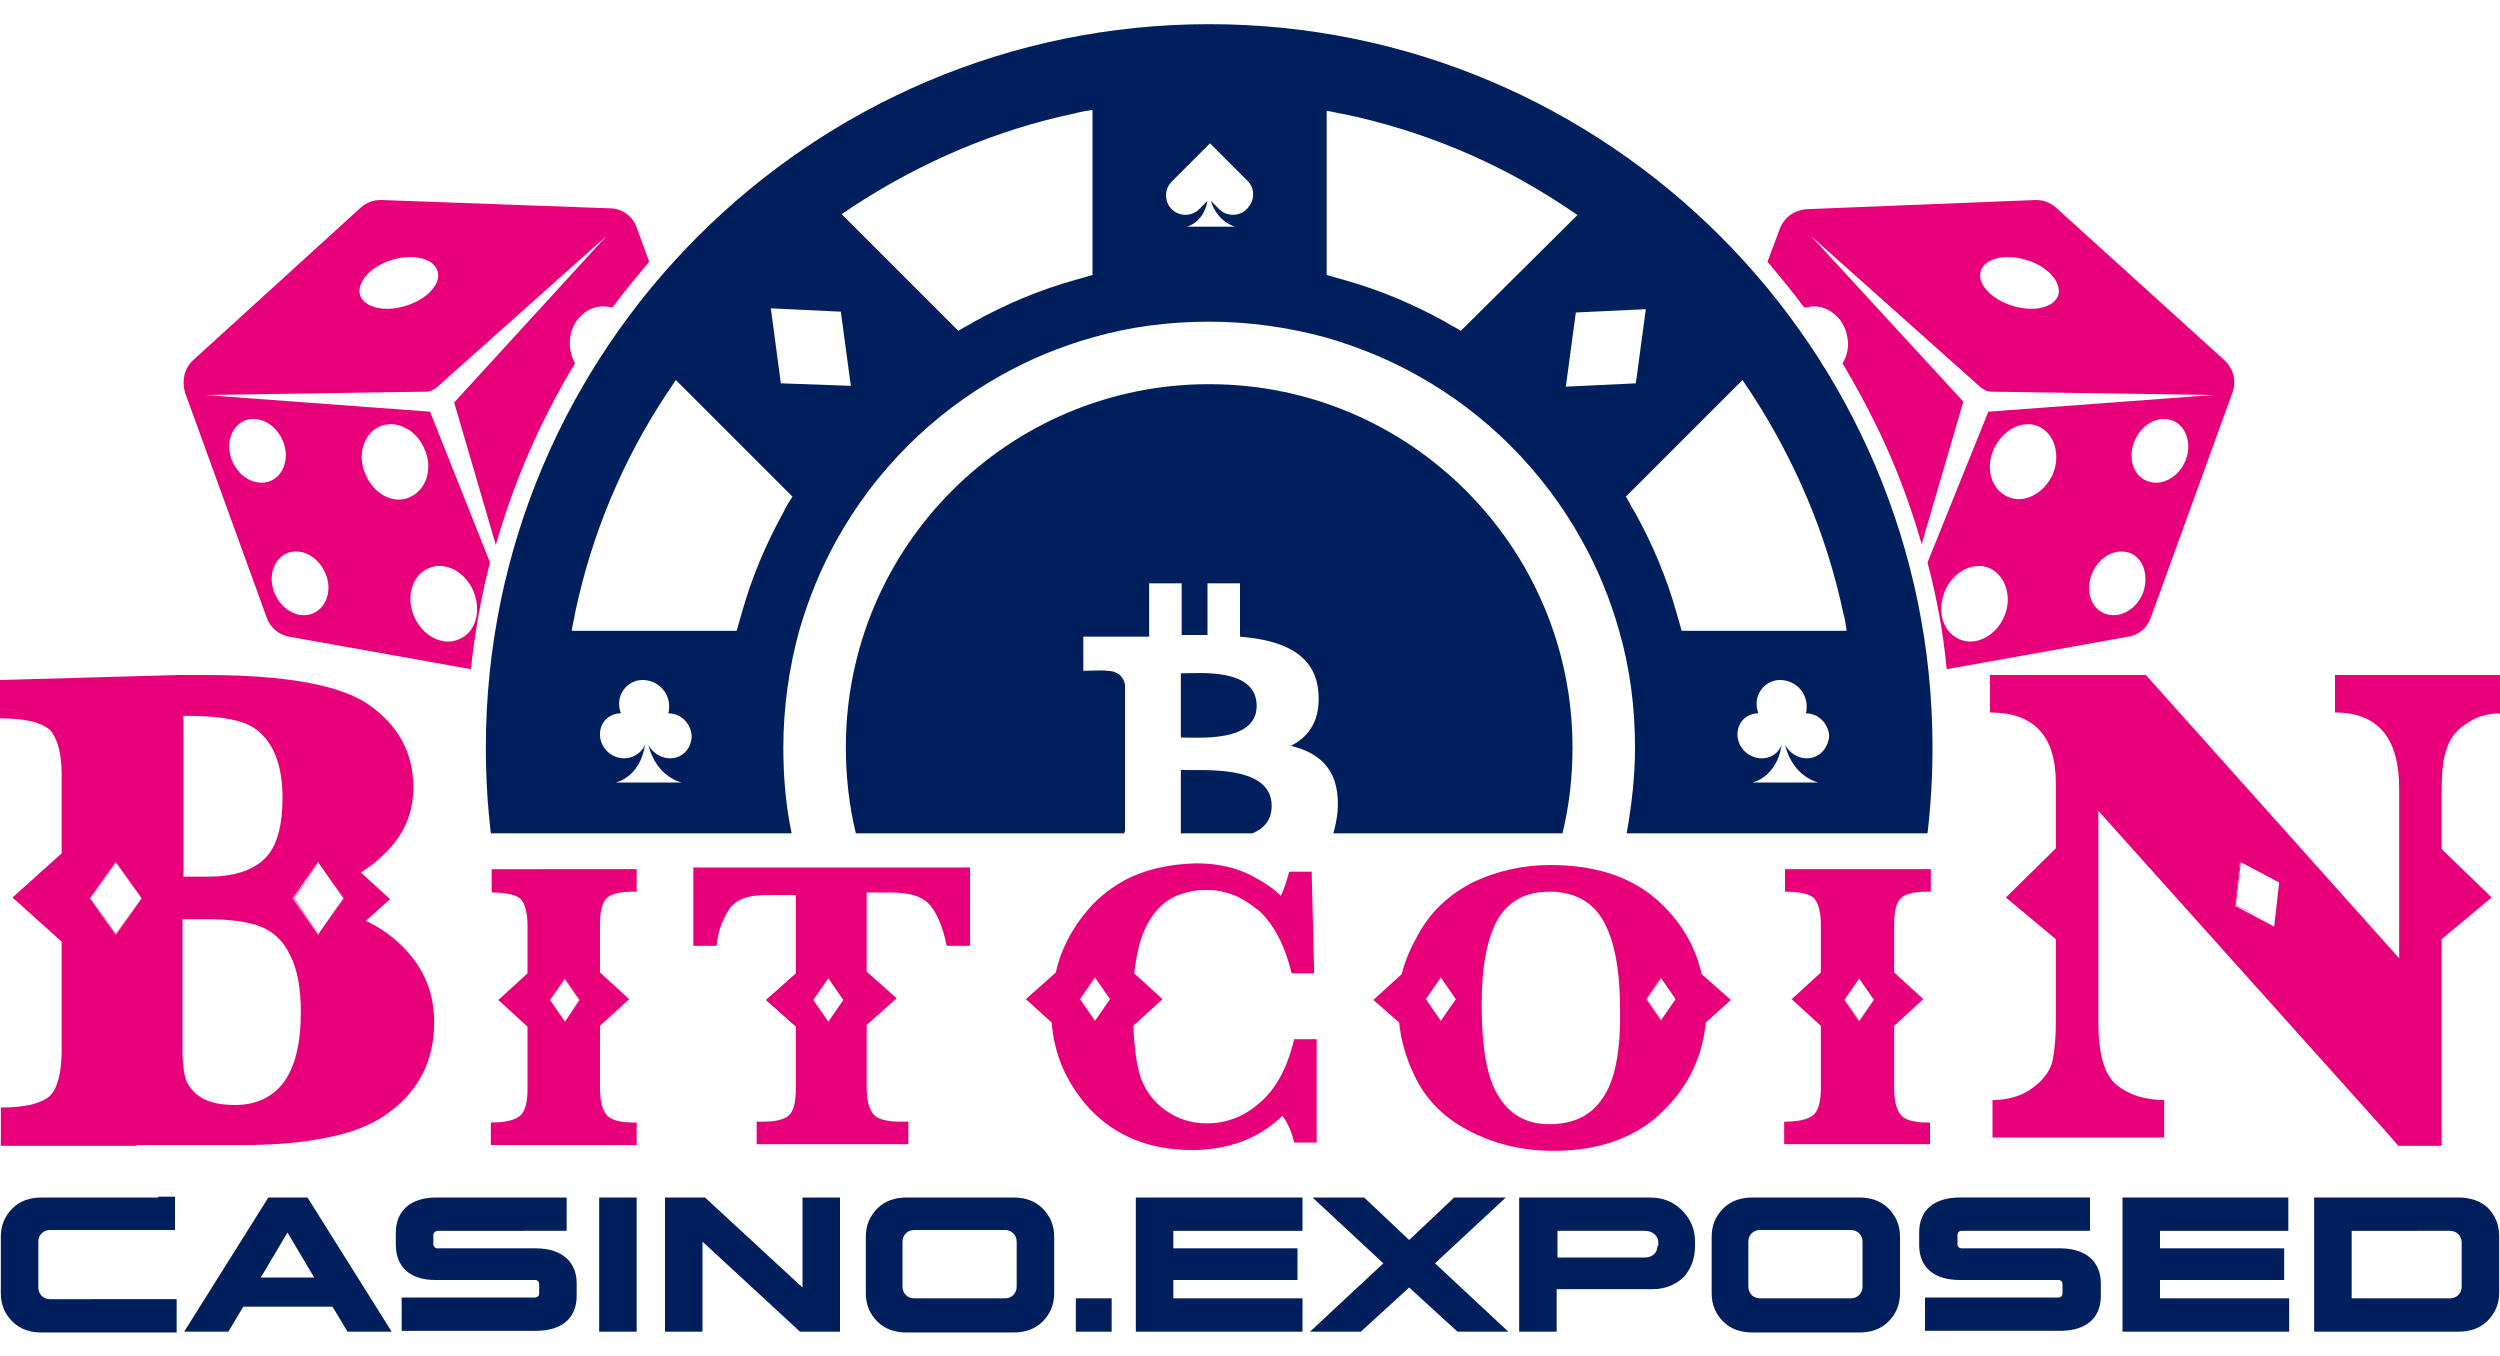
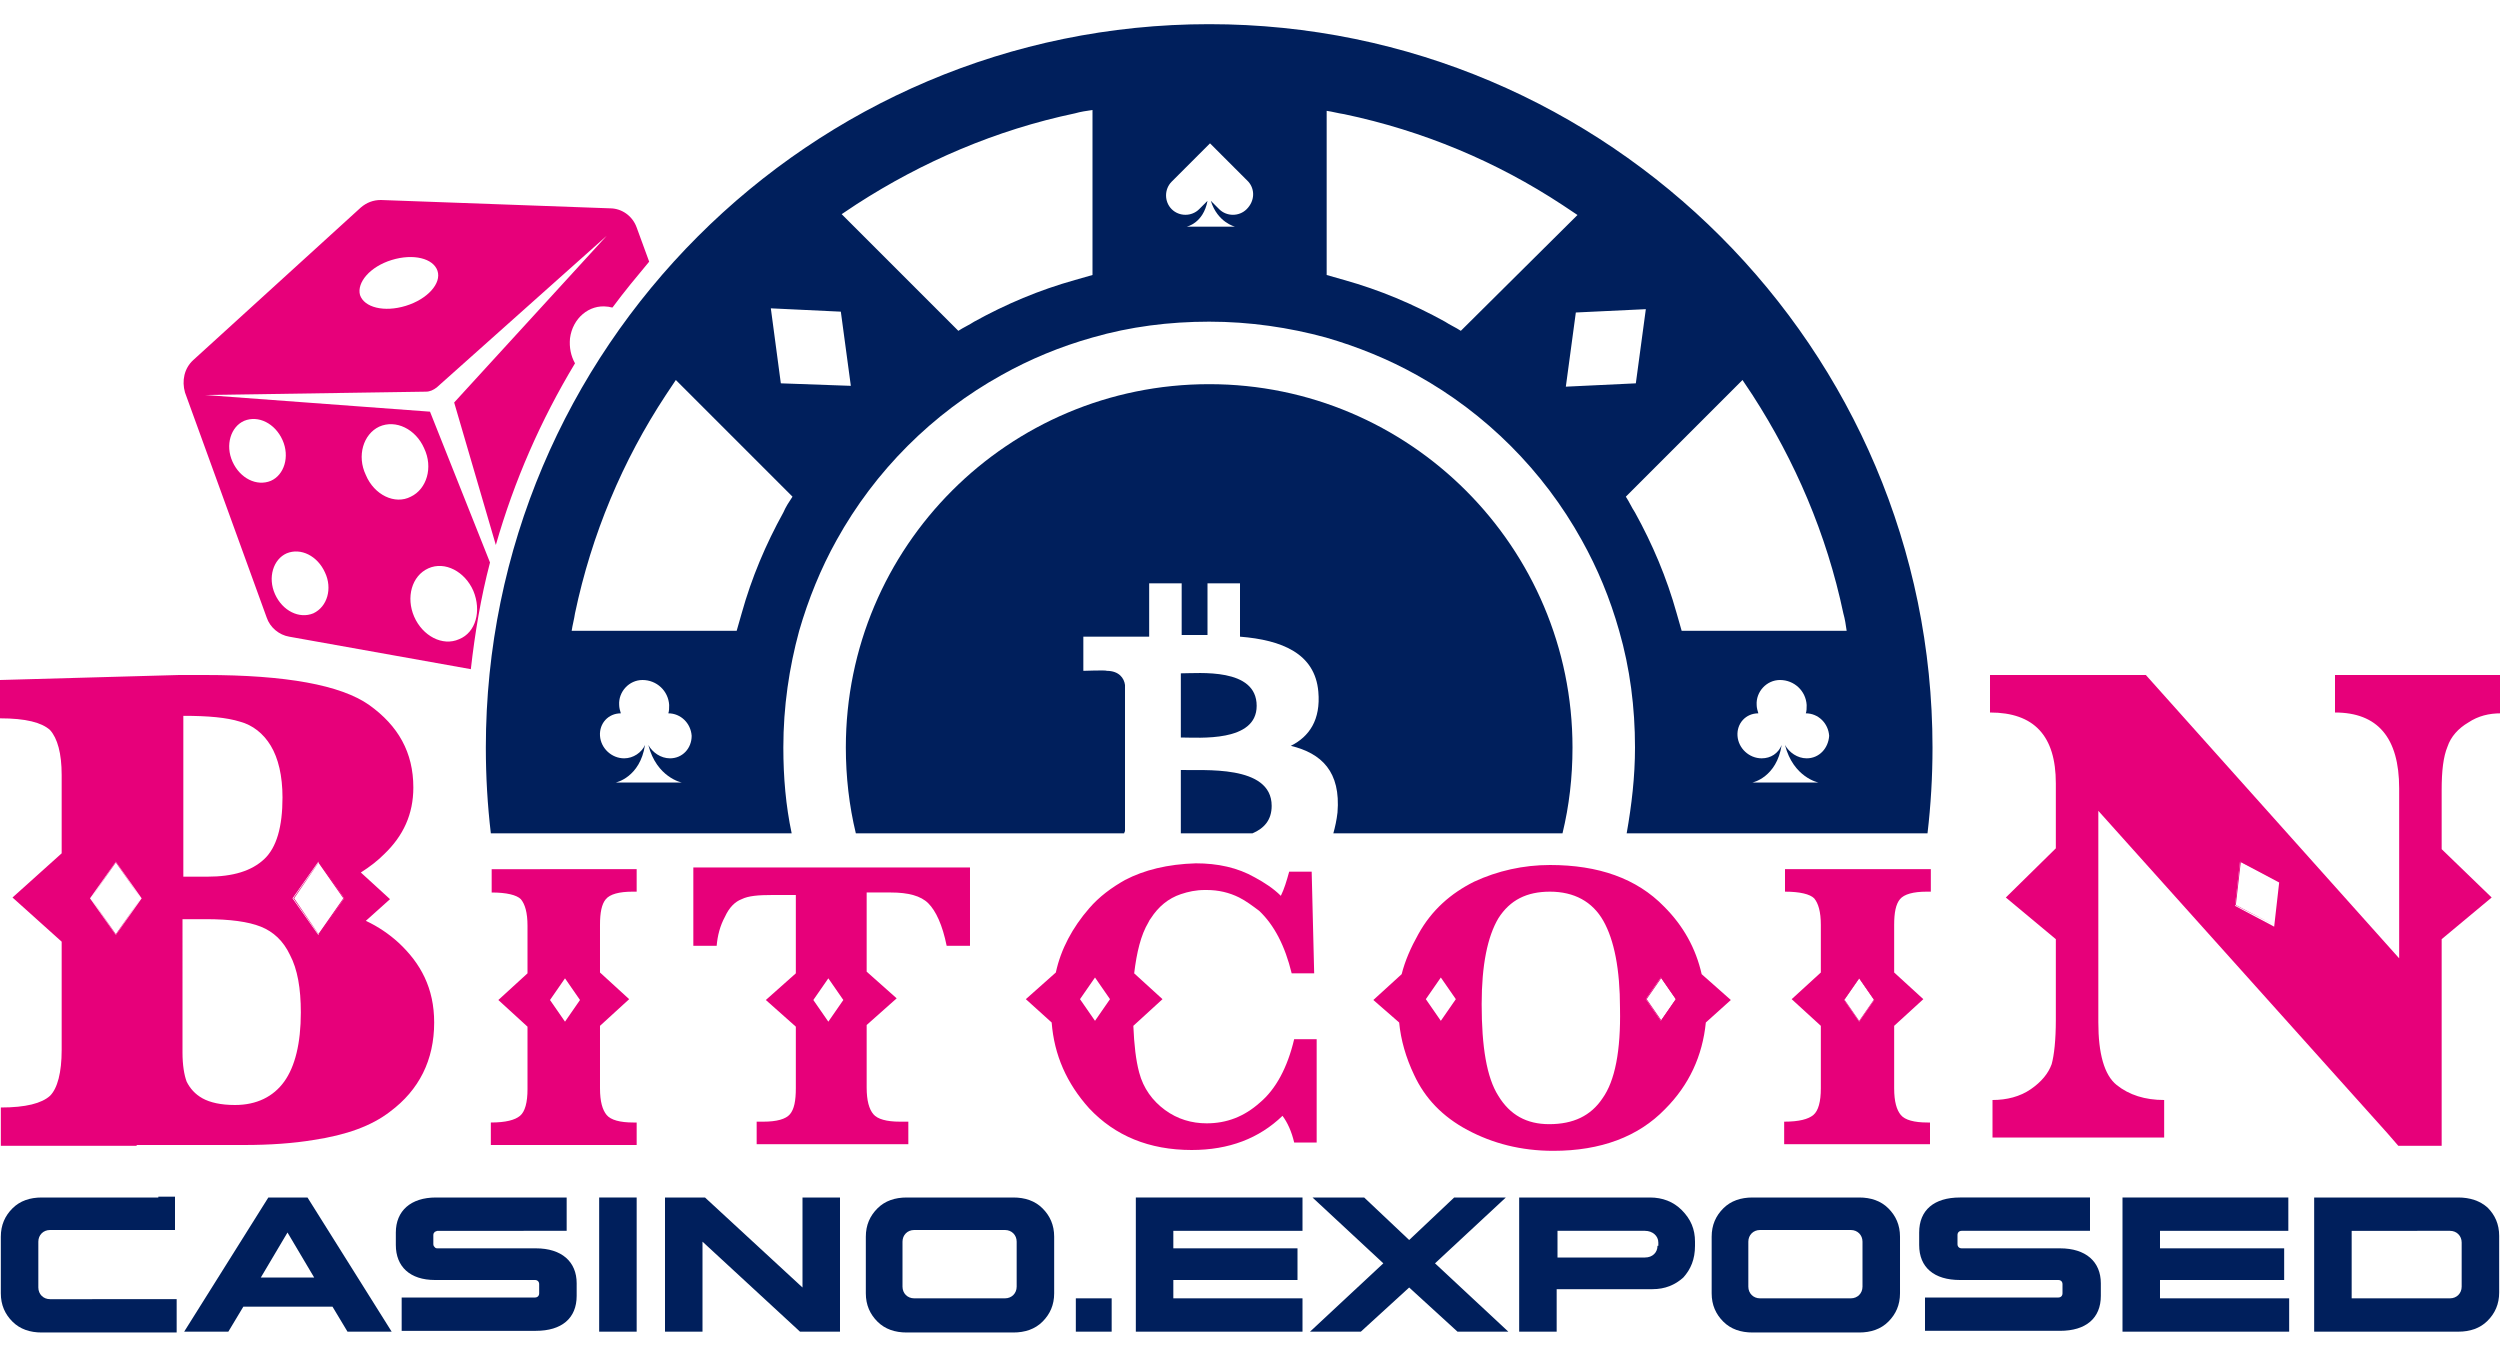
<svg xmlns="http://www.w3.org/2000/svg" version="1.1" id="Layer_1" x="0px" y="0px" viewBox="0 0 300 162.7" style="enable-background:new 0 0 300 162.7;" xml:space="preserve">
  <style type="text/css">
	.st0{fill:#E7007A;}
	.st1{fill:#001F5C;}
</style>
  <g id="XMLID_1_">
    <path id="XMLID_342_" class="st0" d="M51.6,49.4l-27-2L51.1,47c0.5,0,0.9-0.2,1.3-0.5l20.4-18.2L54.5,48.3l5,17.1   c2.2-7.7,5.4-15,9.5-21.8c-0.5-0.9-0.7-1.9-0.6-3c0.3-2.4,2.3-4.1,4.5-3.8c0.2,0,0.4,0.1,0.6,0.1c1.4-1.9,2.9-3.7,4.4-5.5l-1.5-4.1   c-0.5-1.4-1.8-2.3-3.2-2.3L45.7,24c-0.9,0-1.7,0.3-2.4,0.9L23.2,43.2c-1.1,1-1.4,2.5-1,3.9l9.8,27c0.4,1.2,1.5,2.1,2.7,2.3   l21.8,3.9c0.5-4.4,1.2-8.6,2.3-12.8L51.6,49.4z M47,31.2c2.6-0.8,5-0.2,5.5,1.3c0.5,1.5-1.2,3.4-3.8,4.2c-2.6,0.8-5,0.2-5.5-1.3   C42.8,33.9,44.4,32,47,31.2z M27.9,55.4c-0.9-2-0.2-4.2,1.4-4.9c1.7-0.7,3.7,0.3,4.6,2.3c0.9,2,0.2,4.2-1.4,4.9   C30.8,58.4,28.8,57.4,27.9,55.4z M37.6,73.6c-1.7,0.7-3.7-0.3-4.6-2.3c-0.9-2-0.2-4.2,1.4-4.9c1.7-0.7,3.7,0.3,4.6,2.3   C39.9,70.6,39.3,72.8,37.6,73.6z M43.9,57c-1.1-2.3-0.3-4.9,1.6-5.8c2-0.9,4.4,0.3,5.4,2.6c1.1,2.3,0.3,4.9-1.6,5.8   C47.4,60.6,44.9,59.4,43.9,57z M55.1,76.7c-2,0.9-4.4-0.4-5.4-2.7c-1-2.3-0.3-4.9,1.7-5.8c2-0.9,4.4,0.4,5.4,2.7   C57.8,73.3,57.1,75.9,55.1,76.7z" />
-     <path id="XMLID_351_" class="st0" d="M217.2,36.8c2.1-0.3,4.2,1.4,4.5,3.8c0.2,1.1-0.1,2.2-0.6,3c2.2,3.7,4.2,7.5,5.9,11.5   c1.4,3.3,2.6,6.7,3.6,10.2l5-17.1l-18.3-19.9l20.4,18.2c0.4,0.3,0.8,0.5,1.3,0.5l26.6,0.4l-27,2l-7.3,18.1   c1.1,4.2,1.9,8.4,2.3,12.8l21.8-3.9c1.3-0.2,2.3-1.1,2.7-2.3l9.8-27c0.5-1.4,0.1-2.9-1-3.9l-20.2-18.3c-0.7-0.6-1.5-0.9-2.4-0.9   l-27.5,1.1c-1.5,0.1-2.7,1-3.2,2.3l-1.5,4c1.5,1.8,3,3.6,4.4,5.5C216.9,36.9,217,36.9,217.2,36.8z M240.5,74   c-1,2.3-3.4,3.6-5.4,2.7c-2-0.9-2.7-3.4-1.7-5.8c1-2.3,3.4-3.6,5.4-2.7C240.7,69.1,241.5,71.7,240.5,74z M246.3,57   c-1.1,2.3-3.5,3.5-5.4,2.6c-2-0.9-2.7-3.5-1.6-5.8c1.1-2.3,3.5-3.5,5.4-2.6C246.6,52.1,247.3,54.7,246.3,57z M257.1,71.3   c-0.9,2-2.9,3-4.6,2.3c-1.7-0.7-2.3-2.9-1.4-4.9c0.9-2,2.9-3,4.6-2.3C257.3,67.1,257.9,69.3,257.1,71.3z M262.2,55.4   c-0.9,2-2.9,3-4.6,2.3c-1.7-0.7-2.3-2.9-1.4-4.9c0.9-2,2.9-3,4.6-2.3C262.4,51.2,263.1,53.4,262.2,55.4z M237.7,32.5   c0.5-1.5,2.9-2.1,5.5-1.3c2.6,0.8,4.2,2.7,3.8,4.2c-0.5,1.5-2.9,2.1-5.5,1.3C238.9,35.9,237.2,34,237.7,32.5z" />
    <g id="XMLID_11_">
      <path id="XMLID_67_" class="st1" d="M145.1,2.9c-47.9,0-86.8,39-86.8,86.8c0,3.5,0.2,6.9,0.6,10.3h4.7h31.4c-0.7-3.3-1-6.7-1-10.3    c0-4.9,0.7-9.6,1.9-14c1.1-3.8,2.6-7.5,4.5-10.9c4.6-8.3,11.5-15.2,19.8-19.8c3.4-1.9,7-3.4,10.9-4.5c4.5-1.3,9.2-1.9,14-1.9    c4.9,0,9.6,0.7,14,1.9c3.8,1.1,7.5,2.6,10.9,4.5c8.3,4.6,15.2,11.5,19.8,19.8c1.9,3.4,3.4,7,4.5,10.9c1.3,4.5,1.9,9.2,1.9,14    c0,3.5-0.4,6.9-1,10.3h31.4h4.7c0.4-3.4,0.6-6.8,0.6-10.3C231.9,41.9,193,2.9,145.1,2.9z M80.4,91c-1.1,0-2.1-0.7-2.6-1.6    c1,3.9,4,4.5,4,4.5l-7.9,0c0,0,2.9-0.6,3.5-4.5C77,90.3,76,91,74.9,91c-1.5,0-2.8-1.2-2.9-2.7c-0.1-1.5,1-2.7,2.5-2.7    c-0.1-0.3-0.2-0.7-0.2-1c-0.1-1.6,1.2-3,2.8-3c1.7,0,3.1,1.3,3.2,3c0,0.4,0,0.7-0.1,1c1.5,0,2.7,1.2,2.8,2.7    C83,89.8,81.9,91,80.4,91z M94,61.5c-2.1,3.8-3.8,7.8-5,12.1c-0.2,0.7-0.4,1.4-0.6,2.1H68.6c0.1-0.7,0.3-1.4,0.4-2.1    c2-9.5,5.7-18.3,10.9-26.2c0.4-0.6,0.8-1.2,1.2-1.8l14,14C94.7,60.2,94.3,60.8,94,61.5z M93.7,46L93.7,46L93.7,46L93.7,46L93.7,46    L92.5,37l8.4,0.4l0,0l0,0l0,0l0,0l1.2,8.9L93.7,46z M131.1,33c-0.7,0.2-1.4,0.4-2.1,0.6c-4.3,1.2-8.3,2.9-12.1,5    c-0.6,0.4-1.3,0.7-1.9,1.1l-14-14c0.6-0.4,1.2-0.8,1.8-1.2c7.9-5.1,16.7-8.9,26.2-10.9c0.7-0.2,1.4-0.3,2.1-0.4V33z M149.6,25.1    c-0.9,0.9-2.4,0.9-3.3,0l-1-1c0.8,2.6,2.9,3.1,2.9,3.1l-5.8,0c0,0,2-0.4,2.5-3.1l-1,1c-0.9,0.9-2.4,0.9-3.3,0h0    c-0.9-0.9-0.9-2.4,0-3.3l4.6-4.6l4.6,4.6C150.6,22.7,150.6,24.1,149.6,25.1z M175.3,39.7c-0.6-0.4-1.3-0.7-1.9-1.1    c-3.8-2.1-7.8-3.8-12.1-5c-0.7-0.2-1.4-0.4-2.1-0.6V13.3c0.7,0.1,1.4,0.3,2.1,0.4c9.5,2,18.3,5.7,26.2,10.9    c0.6,0.4,1.2,0.8,1.8,1.2L175.3,39.7z M187.9,46.4l1.2-8.9l0,0l0,0l0,0l0,0l8.4-0.4l-1.2,8.9l0,0l0,0l0,0l0,0L187.9,46.4z     M216.8,91c-1.1,0-2.1-0.7-2.6-1.6c1,3.9,4,4.5,4,4.5l-7.9,0c0,0,2.9-0.6,3.5-4.5c-0.4,1-1.3,1.6-2.4,1.6c-1.5,0-2.8-1.2-2.9-2.7    c-0.1-1.5,1-2.7,2.5-2.7c-0.1-0.3-0.2-0.7-0.2-1c-0.1-1.6,1.2-3,2.8-3c1.7,0,3.1,1.3,3.2,3c0,0.4,0,0.7-0.1,1    c1.5,0,2.7,1.2,2.8,2.7C219.4,89.8,218.3,91,216.8,91z M201.8,75.7c-0.2-0.7-0.4-1.4-0.6-2.1c-1.2-4.3-2.9-8.3-5-12.1    c-0.4-0.6-0.7-1.3-1.1-1.9l14-14c0.4,0.6,0.8,1.2,1.2,1.8c5.1,7.9,8.9,16.7,10.9,26.2c0.2,0.7,0.3,1.4,0.4,2.1H201.8z" />
      <polygon id="XMLID_76_" class="st1" points="145.1,23.9 145.1,23.8 145.1,23.8   " />
      <path id="XMLID_77_" class="st1" d="M145.1,46.1c-24.1,0-43.6,19.5-43.6,43.6c0,3.5,0.4,7,1.2,10.3h9.5h22.7    c0-0.1,0.1-0.2,0.1-0.3l0-10.2h0v0l0,0v-7.3c-0.1-0.8-0.7-1.7-2.2-1.7c0-0.1-2.8,0-2.8,0v-4.1l5.4,0v0c0.8,0,1.6,0,2.5,0l0-6.4    h3.9v6.2c1,0,2.1,0,3.1,0V70h3.9v6.4c5,0.4,9,2,9.4,6.6v0c0.3,3.4-1.1,5.4-3.3,6.5c3.7,0.9,6,3.1,5.6,8c-0.1,0.9-0.3,1.8-0.5,2.5    H178h9.5c0.8-3.3,1.2-6.7,1.2-10.3C188.7,65.7,169.2,46.1,145.1,46.1z" />
      <path id="XMLID_78_" class="st1" d="M141.7,92.4v7.6h8.6c1.4-0.6,2.3-1.6,2.3-3.3C152.6,91.7,144.3,92.5,141.7,92.4z" />
      <path id="XMLID_79_" class="st1" d="M150.8,84.7c0-4.6-6.9-3.9-9.1-3.9v7.7C143.9,88.5,150.8,89.1,150.8,84.7z" />
    </g>
    <g id="XMLID_2_">
      <path id="XMLID_472_" class="st1" d="M19,143.7h-14c-1.4,0-2.6,0.4-3.5,1.3c-0.9,0.9-1.4,2-1.4,3.4v6.8c0,1.4,0.5,2.5,1.4,3.4    c0.9,0.9,2.1,1.3,3.5,1.3h16.2v-4H6c-0.8,0-1.4-0.6-1.4-1.4V149c0-0.8,0.6-1.4,1.4-1.4h12.8h2H21v-0.4v-3.6H19z" />
      <path id="XMLID_473_" class="st1" d="M47.5,147.9v1.5c0,2.6,1.7,4.2,4.7,4.2c0,0,0.1,0,0.1,0h11.9c0.3,0,0.5,0.2,0.5,0.5v1.1    c0,0.3-0.2,0.5-0.5,0.5h-12h-4v4h4h12.1c3.1,0,4.9-1.5,4.9-4.2V154c0-2.6-1.8-4.2-4.9-4.2H52.5c-0.1,0-0.2,0-0.3-0.1    c-0.1-0.1-0.2-0.2-0.2-0.4v-1.1c0-0.2,0.1-0.3,0.2-0.4c0.1,0,0.2-0.1,0.3-0.1H68v-4H52.4c0,0-0.1,0-0.1,0    C49.3,143.7,47.5,145.3,47.5,147.9z" />
      <polygon id="XMLID_474_" class="st1" points="274.7,155.8 259.2,155.8 259.2,153.6 274.1,153.6 274.1,149.8 259.2,149.8     259.2,147.7 274.6,147.7 274.6,143.7 254.7,143.7 254.7,159.8 257.4,159.8 257.4,159.8 274.7,159.8   " />
      <path id="XMLID_477_" class="st1" d="M295,143.7h-17.3v16.1H295c1.4,0,2.6-0.4,3.5-1.3c0.9-0.9,1.4-2,1.4-3.4v-6.8    c0-1.4-0.5-2.5-1.4-3.4C297.6,144.1,296.4,143.7,295,143.7z M295.4,154.4c0,0.8-0.6,1.4-1.4,1.4h-11.8v-8.1H294    c0.8,0,1.4,0.6,1.4,1.4V154.4z" />
      <path id="XMLID_480_" class="st1" d="M32.2,143.7l-10.1,16.1h5.3l1.8-3h10.7l1.8,3H47l-10.1-16.1H32.2z M31.3,153.3l3.2-5.4    l3.2,5.4H31.3z" />
      <polygon id="XMLID_481_" class="st1" points="140.8,153.6 155.7,153.6 155.7,149.8 140.8,149.8 140.8,147.7 156.3,147.7     156.3,143.7 136.3,143.7 136.3,159.8 156.3,159.8 156.3,155.8 140.8,155.8   " />
      <rect id="XMLID_482_" x="71.9" y="143.7" class="st1" width="4.5" height="16.1" />
      <path id="XMLID_483_" class="st1" d="M230.3,147.9v1.5c0,2.7,1.8,4.2,4.9,4.2h0.7H247c0.3,0,0.5,0.2,0.5,0.5v1.1    c0,0.3-0.2,0.5-0.5,0.5h-11.2H231v4h4.9h11.3c3.1,0,4.9-1.5,4.9-4.2V154c0-2.6-1.8-4.2-4.9-4.2h-11.3h-0.5c-0.3,0-0.5-0.2-0.5-0.5    v-1.1c0-0.3,0.2-0.5,0.5-0.5h0.5h14.9v-4h-14.9h-0.7C232.1,143.7,230.3,145.2,230.3,147.9z" />
      <path id="XMLID_486_" class="st1" d="M223.1,143.7h-12.8c-1.4,0-2.6,0.4-3.5,1.3c-0.9,0.9-1.4,2-1.4,3.4v6.8    c0,1.4,0.5,2.5,1.4,3.4c0.9,0.9,2.1,1.3,3.5,1.3h12.8c1.4,0,2.6-0.4,3.5-1.3c0.9-0.9,1.4-2,1.4-3.4v-6.8c0-1.4-0.5-2.5-1.4-3.4    C225.7,144.1,224.5,143.7,223.1,143.7z M223.5,154.4c0,0.8-0.6,1.4-1.4,1.4h-10.9c-0.8,0-1.4-0.6-1.4-1.4V149    c0-0.8,0.6-1.4,1.4-1.4h10.9c0.8,0,1.4,0.6,1.4,1.4V154.4z" />
      <polygon id="XMLID_487_" class="st1" points="96.3,154.5 84.6,143.7 79.8,143.7 79.8,159.8 84.3,159.8 84.3,149 96,159.8     100.8,159.8 100.8,143.7 96.3,143.7   " />
      <polygon id="XMLID_488_" class="st1" points="180.7,143.7 174.5,143.7 169.1,148.8 163.7,143.7 157.5,143.7 166,151.6     157.2,159.8 163.3,159.8 169.1,154.5 174.9,159.8 181,159.8 172.2,151.6   " />
      <rect id="XMLID_489_" x="129.1" y="155.8" class="st1" width="4.3" height="4" />
      <path id="XMLID_492_" class="st1" d="M121.6,143.7h-12.8c-1.4,0-2.6,0.4-3.5,1.3c-0.9,0.9-1.4,2-1.4,3.4v6.8    c0,1.4,0.5,2.5,1.4,3.4c0.9,0.9,2.1,1.3,3.5,1.3h12.8c1.4,0,2.6-0.4,3.5-1.3c0.9-0.9,1.4-2,1.4-3.4v-6.8c0-1.4-0.5-2.5-1.4-3.4    C124.2,144.1,123,143.7,121.6,143.7z M122,154.4c0,0.8-0.6,1.4-1.4,1.4h-10.9c-0.8,0-1.4-0.6-1.4-1.4V149c0-0.8,0.6-1.4,1.4-1.4    h10.9c0.8,0,1.4,0.6,1.4,1.4V154.4z" />
      <path id="XMLID_495_" class="st1" d="M198,143.7h-15.7v16.1h4.5v-5.1h11.5c1.5,0,2.7-0.5,3.7-1.4c0.9-1,1.4-2.2,1.4-3.8V149    c0-1.5-0.5-2.7-1.6-3.8C200.8,144.2,199.5,143.7,198,143.7z M198.9,149.5c0,0.8-0.6,1.4-1.5,1.4h-10.5v-3.2h10.5    c0.9,0,1.6,0.6,1.6,1.4V149.5z" />
    </g>
    <g id="XMLID_23_">
      <path id="XMLID_508_" class="st0" d="M204.2,116.9c-0.7-3.1-2.2-5.8-4.5-8.1c-3.3-3.4-7.9-5-13.7-5c-3.2,0-6.3,0.7-9.1,2    c-2.8,1.4-5.1,3.4-6.7,6.3c-0.9,1.6-1.6,3.2-2,4.8l-3.4,3.1l3.1,2.7c0.2,2.1,0.8,4.2,1.8,6.3c1.3,2.8,3.4,5,6.4,6.6    c3,1.6,6.4,2.5,10.3,2.5c5.7,0,10.2-1.7,13.4-5c2.9-2.9,4.5-6.4,4.9-10.4l3-2.7L204.2,116.9z M172.9,122.5l-1.8-2.6l1.8-2.6    l1.8,2.6L172.9,122.5z M192.3,131.8c-1.4,2.1-3.5,3.1-6.4,3.1c-2.7,0-4.7-1.1-6.1-3.4c-1.4-2.2-2-5.9-2-11c0-4.7,0.7-8.1,2-10.3    c1.4-2.2,3.4-3.2,6.2-3.2c2.9,0,5.1,1.2,6.4,3.5c1.3,2.3,2,5.8,2,10.5C194.5,126.1,193.8,129.7,192.3,131.8z M199.3,122.5    l-1.8-2.6l1.8-2.6l1.8,2.6L199.3,122.5z" />
      <path id="XMLID_513_" class="st0" d="M171.1,119.9l1.8,2.6l1.8-2.6l-1.8-2.6L171.1,119.9z M172.9,122.5l-1.8-2.6l1.8-2.6l1.8,2.6    L172.9,122.5z" />
      <path id="XMLID_516_" class="st0" d="M197.6,119.9l1.8,2.6l1.8-2.6l-1.8-2.6L197.6,119.9z M199.3,122.5l-1.8-2.6l1.8-2.6l1.8,2.6    L199.3,122.5z" />
      <path id="XMLID_519_" class="st0" d="M87,110c0.5-1.1,1.2-1.8,2-2.1c0.8-0.4,2-0.5,3.7-0.5h2.8v9.4l-3.6,3.2l3.6,3.2v7.4    c0,1.5-0.2,2.5-0.7,3.1c-0.5,0.6-1.6,0.9-3.2,0.9h-0.8v2.7h18.2v-2.7H108c-1.6,0-2.7-0.3-3.2-0.9c-0.5-0.6-0.8-1.6-0.8-3.2v-7.5    l3.6-3.2l-3.6-3.2v-9.5h2.9c2.1,0,3.6,0.4,4.5,1.3c0.9,0.9,1.7,2.6,2.2,5.1h2.8v-9.4H83.2v9.4H86C86.1,112.3,86.4,111.1,87,110z     M99.4,117.4l1.8,2.6l-1.8,2.6l-1.8-2.6L99.4,117.4z" />
      <path id="XMLID_522_" class="st0" d="M101.2,120l-1.8-2.6l-1.8,2.6l1.8,2.6L101.2,120z M99.4,117.4l1.8,2.6l-1.8,2.6l-1.8-2.6    L99.4,117.4z" />
      <path id="XMLID_525_" class="st0" d="M259.7,136.5V132c-2.3,0-4.2-0.6-5.7-1.8c-1.5-1.2-2.2-3.8-2.2-7.5V97.3l34.7,38.7l1.3,1.5    h5.2v-1.5v-23.3l6-5l-6-5.8v-7.1c0-2.3,0.2-4,0.7-5.2c0.4-1.2,1.3-2.2,2.5-2.9c1.2-0.8,2.5-1.1,3.9-1.1V81h-19.9v4.5    c5.1,0,7.7,3,7.7,9.1V115l-30.4-34h-18.7v4.5c5.3,0,7.9,2.8,7.9,8.5v7.8l-6,5.9l6,5v9.7c0,2.4-0.2,4.2-0.5,5.3    c-0.4,1.1-1.2,2.1-2.5,3c-1.3,0.9-2.9,1.3-4.6,1.3v4.5h0.4h14H259.7z M268.8,103.4l4.7,2.5l-0.6,5.3l-4.7-2.5L268.8,103.4z" />
      <path id="XMLID_528_" class="st0" d="M268.8,103.4l-0.6,5.2l4.7,2.4l0.6-5.2L268.8,103.4z M272.9,111l-4.6-2.4l0.6-5.2l4.6,2.4    L272.9,111z" />
      <path id="XMLID_531_" class="st0" d="M231.8,134.7h-0.5c-1.6,0-2.7-0.3-3.2-0.9c-0.5-0.6-0.8-1.6-0.8-3.2v-7.5l3.5-3.2l-3.5-3.2    v-5.7c0-1.5,0.2-2.5,0.7-3.1c0.5-0.6,1.6-0.9,3.2-0.9h0.5v-2.7h-17.5v2.7c1.8,0,3,0.3,3.5,0.8c0.5,0.6,0.8,1.6,0.8,3.2v5.7    l-3.5,3.2l3.5,3.2v7.5c0,1.6-0.3,2.7-0.9,3.2c-0.6,0.5-1.7,0.8-3.5,0.8v2.7h17.5V134.7z M223.1,122.6l-1.8-2.6l1.8-2.6l1.8,2.6    L223.1,122.6z" />
      <path id="XMLID_534_" class="st0" d="M221.3,120l1.8,2.6l1.8-2.6l-1.8-2.6L221.3,120z M223.1,122.5l-1.8-2.6l1.8-2.6l1.8,2.6    L223.1,122.5z" />
      <path id="XMLID_537_" class="st0" d="M59,107.1c1.8,0,3,0.3,3.5,0.8c0.5,0.6,0.8,1.6,0.8,3.2v5.7l-3.5,3.2l3.5,3.2v7.5    c0,1.6-0.3,2.7-0.9,3.2c-0.6,0.5-1.7,0.8-3.5,0.8v2.7h17.5v-2.7H76c-1.6,0-2.7-0.3-3.2-0.9c-0.5-0.6-0.8-1.6-0.8-3.2v-7.5l3.5-3.2    l-3.5-3.2v-5.7c0-1.5,0.2-2.5,0.7-3.1c0.5-0.6,1.6-0.9,3.2-0.9h0.5v-2.7H59V107.1z M67.8,117.4l1.8,2.6l-1.8,2.6l-1.8-2.6    L67.8,117.4z" />
-       <path id="XMLID_540_" class="st0" d="M69.5,120l-1.8-2.6L66,120l1.8,2.6L69.5,120z M67.8,117.4l1.8,2.6l-1.8,2.6L66,120    L67.8,117.4z" />
      <path id="XMLID_543_" class="st0" d="M135,105.6c-1.6,0.9-3.1,2-4.3,3.4c-2,2.3-3.4,4.9-4,7.7l-3.6,3.2l3.1,2.8    c0.3,3.9,1.8,7.3,4.5,10.3c3.1,3.3,7.2,5,12.3,5c4.5,0,8.1-1.4,10.9-4.1c0.6,0.8,1.1,1.9,1.4,3.2h2.7v-12.4h-2.7    c-0.8,3.4-2.2,6-4.1,7.6c-1.9,1.7-4,2.5-6.4,2.5c-1.8,0-3.5-0.5-5-1.6c-1.5-1.1-2.6-2.6-3.1-4.5c-0.4-1.5-0.6-3.3-0.7-5.6l3.5-3.2    l-3.4-3.1c0.3-2.5,0.8-4.6,1.7-6.1c0.1-0.2,0.2-0.4,0.3-0.5c0.9-1.4,2.1-2.4,3.6-2.9c0.9-0.3,1.8-0.5,2.9-0.5c0.1,0,0.1,0,0.2,0    c1.4,0,2.7,0.3,3.9,0.9c0.8,0.4,1.6,1,2.4,1.6c1.8,1.7,3.1,4.2,3.9,7.5h2.7l-0.3-12.2h-2.7c-0.3,1.1-0.6,2.1-1,2.9    c-0.9-0.9-2-1.6-3.1-2.2c-2.1-1.2-4.5-1.7-7.1-1.7C140.1,103.7,137.3,104.4,135,105.6z M131.4,122.5l-1.8-2.6l1.8-2.6l1.8,2.6    L131.4,122.5z" />
      <path id="XMLID_546_" class="st0" d="M129.6,119.9l1.8,2.6l1.8-2.6l-1.8-2.6L129.6,119.9z M131.4,122.5l-1.8-2.6l1.8-2.6l1.8,2.6    L131.4,122.5z" />
      <path id="XMLID_549_" class="st0" d="M16.4,137.4h8.7h4.2c3.1,0,5.9-0.2,8.3-0.6c4-0.6,7-1.7,9.2-3.4c3.5-2.6,5.3-6.2,5.3-10.7    c0-4.1-1.6-7.1-4.3-9.6c-1.1-1-2.4-1.9-3.9-2.6l2.9-2.6l-3.5-3.2c1.1-0.7,2-1.4,2.8-2.2c2.3-2.2,3.5-4.8,3.5-8    c0-4.2-1.8-7.4-5.3-9.9C40.9,82.2,34.3,81,24.6,81h-3.1L0,81.6v4.6c3.1,0,5,0.5,6,1.4c0.9,1,1.4,2.8,1.4,5.4v9.4l-5.9,5.3l5.9,5.3    V126c0,2.7-0.5,4.6-1.4,5.5c-1,0.9-2.9,1.4-5.9,1.4v3.1v1.5H16.4z M38.2,103.4l3.1,4.4l-3.1,4.4l-3.1-4.4L38.2,103.4z M22,85.9    c3,0,5.2,0.2,6.8,0.7c1.5,0.4,2.8,1.4,3.7,2.9c0.9,1.5,1.4,3.6,1.4,6.2c0,3.5-0.7,6-2.2,7.4c-1.5,1.4-3.7,2.1-6.8,2.1H22V85.9z     M22,110.3h2.7c2.9,0,5.1,0.3,6.6,0.9c1.5,0.6,2.7,1.7,3.5,3.4c0.9,1.7,1.3,4,1.3,6.9c0,3.7-0.7,6.5-2,8.3    c-1.3,1.8-3.3,2.8-5.9,2.8c-1.7,0-3-0.3-3.9-0.8c-0.9-0.5-1.5-1.2-1.9-2c-0.3-0.8-0.5-2-0.5-3.5V110.3z M13.9,103.4l3.1,4.4    l-3.1,4.4l-3.1-4.4L13.9,103.4z" />
      <path id="XMLID_555_" class="st0" d="M41.3,107.8l-3-4.4l-3,4.4l3,4.4L41.3,107.8z M38.2,103.5l3,4.3l-3,4.3l-3-4.3L38.2,103.5z" />
      <path id="XMLID_558_" class="st0" d="M13.9,103.4l-3,4.4l3,4.4l3-4.4L13.9,103.4z M10.9,107.8l3-4.3l3,4.3l-3,4.3L10.9,107.8z" />
    </g>
  </g>
</svg>